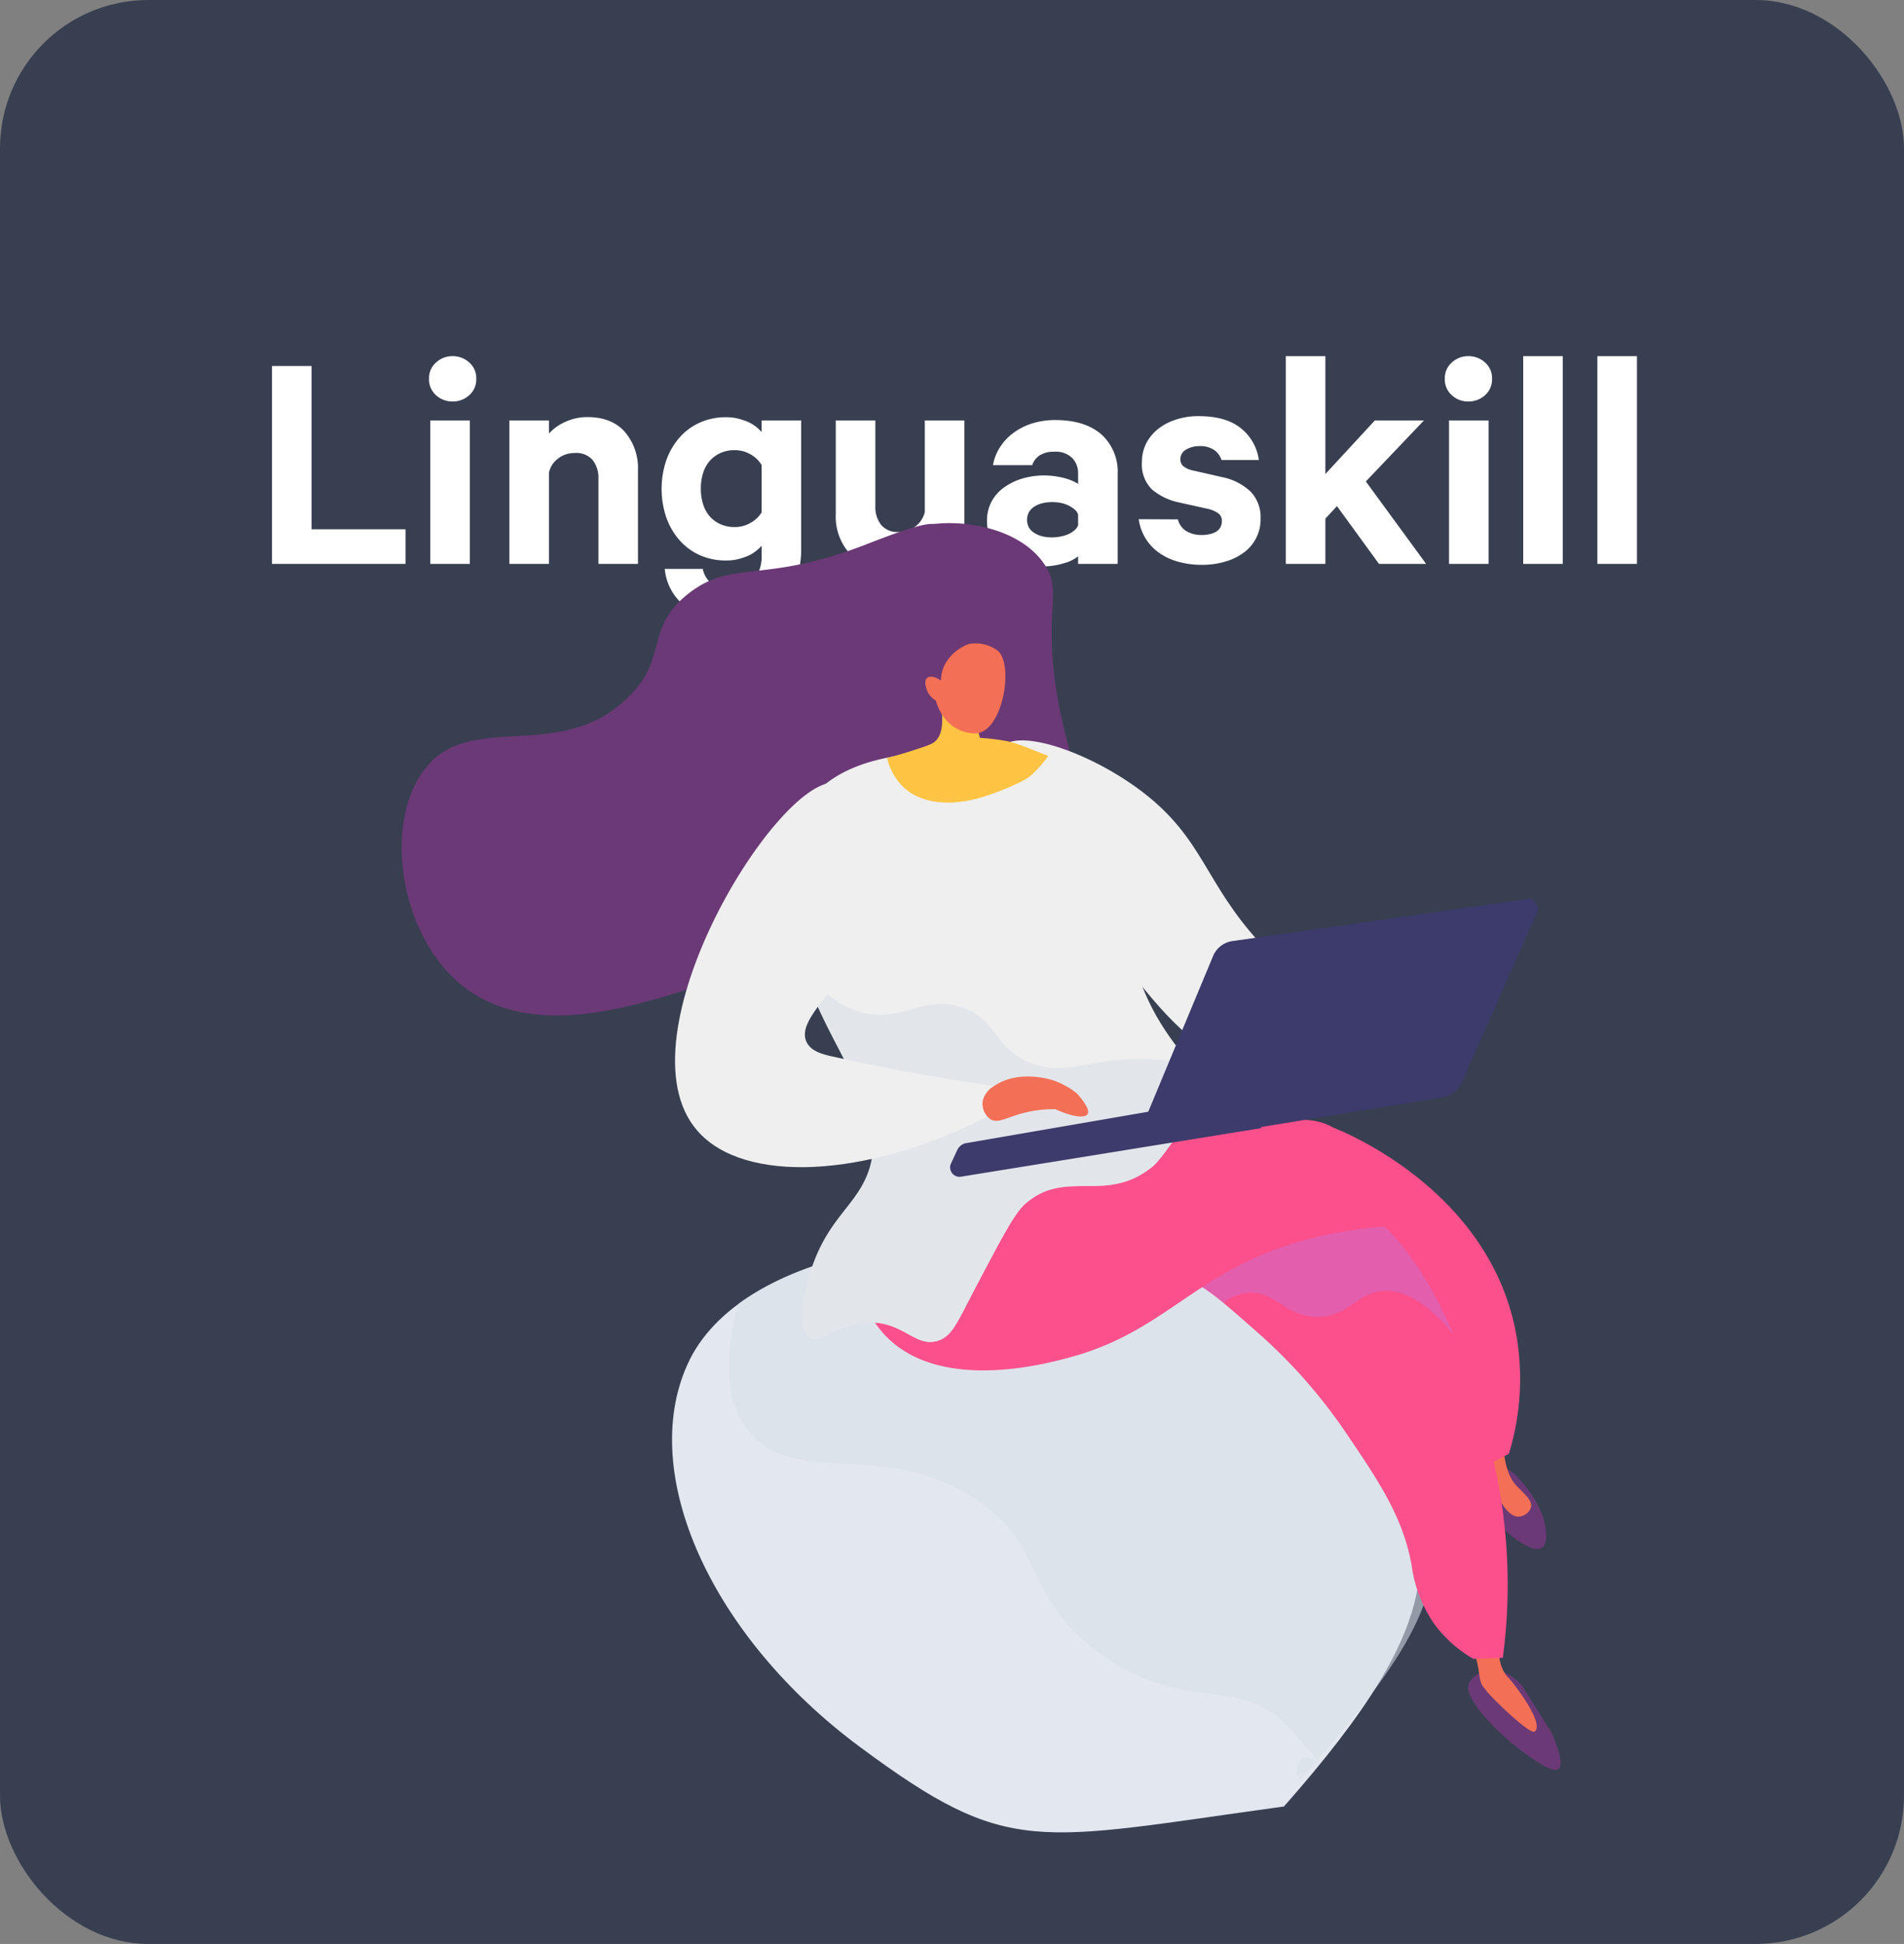
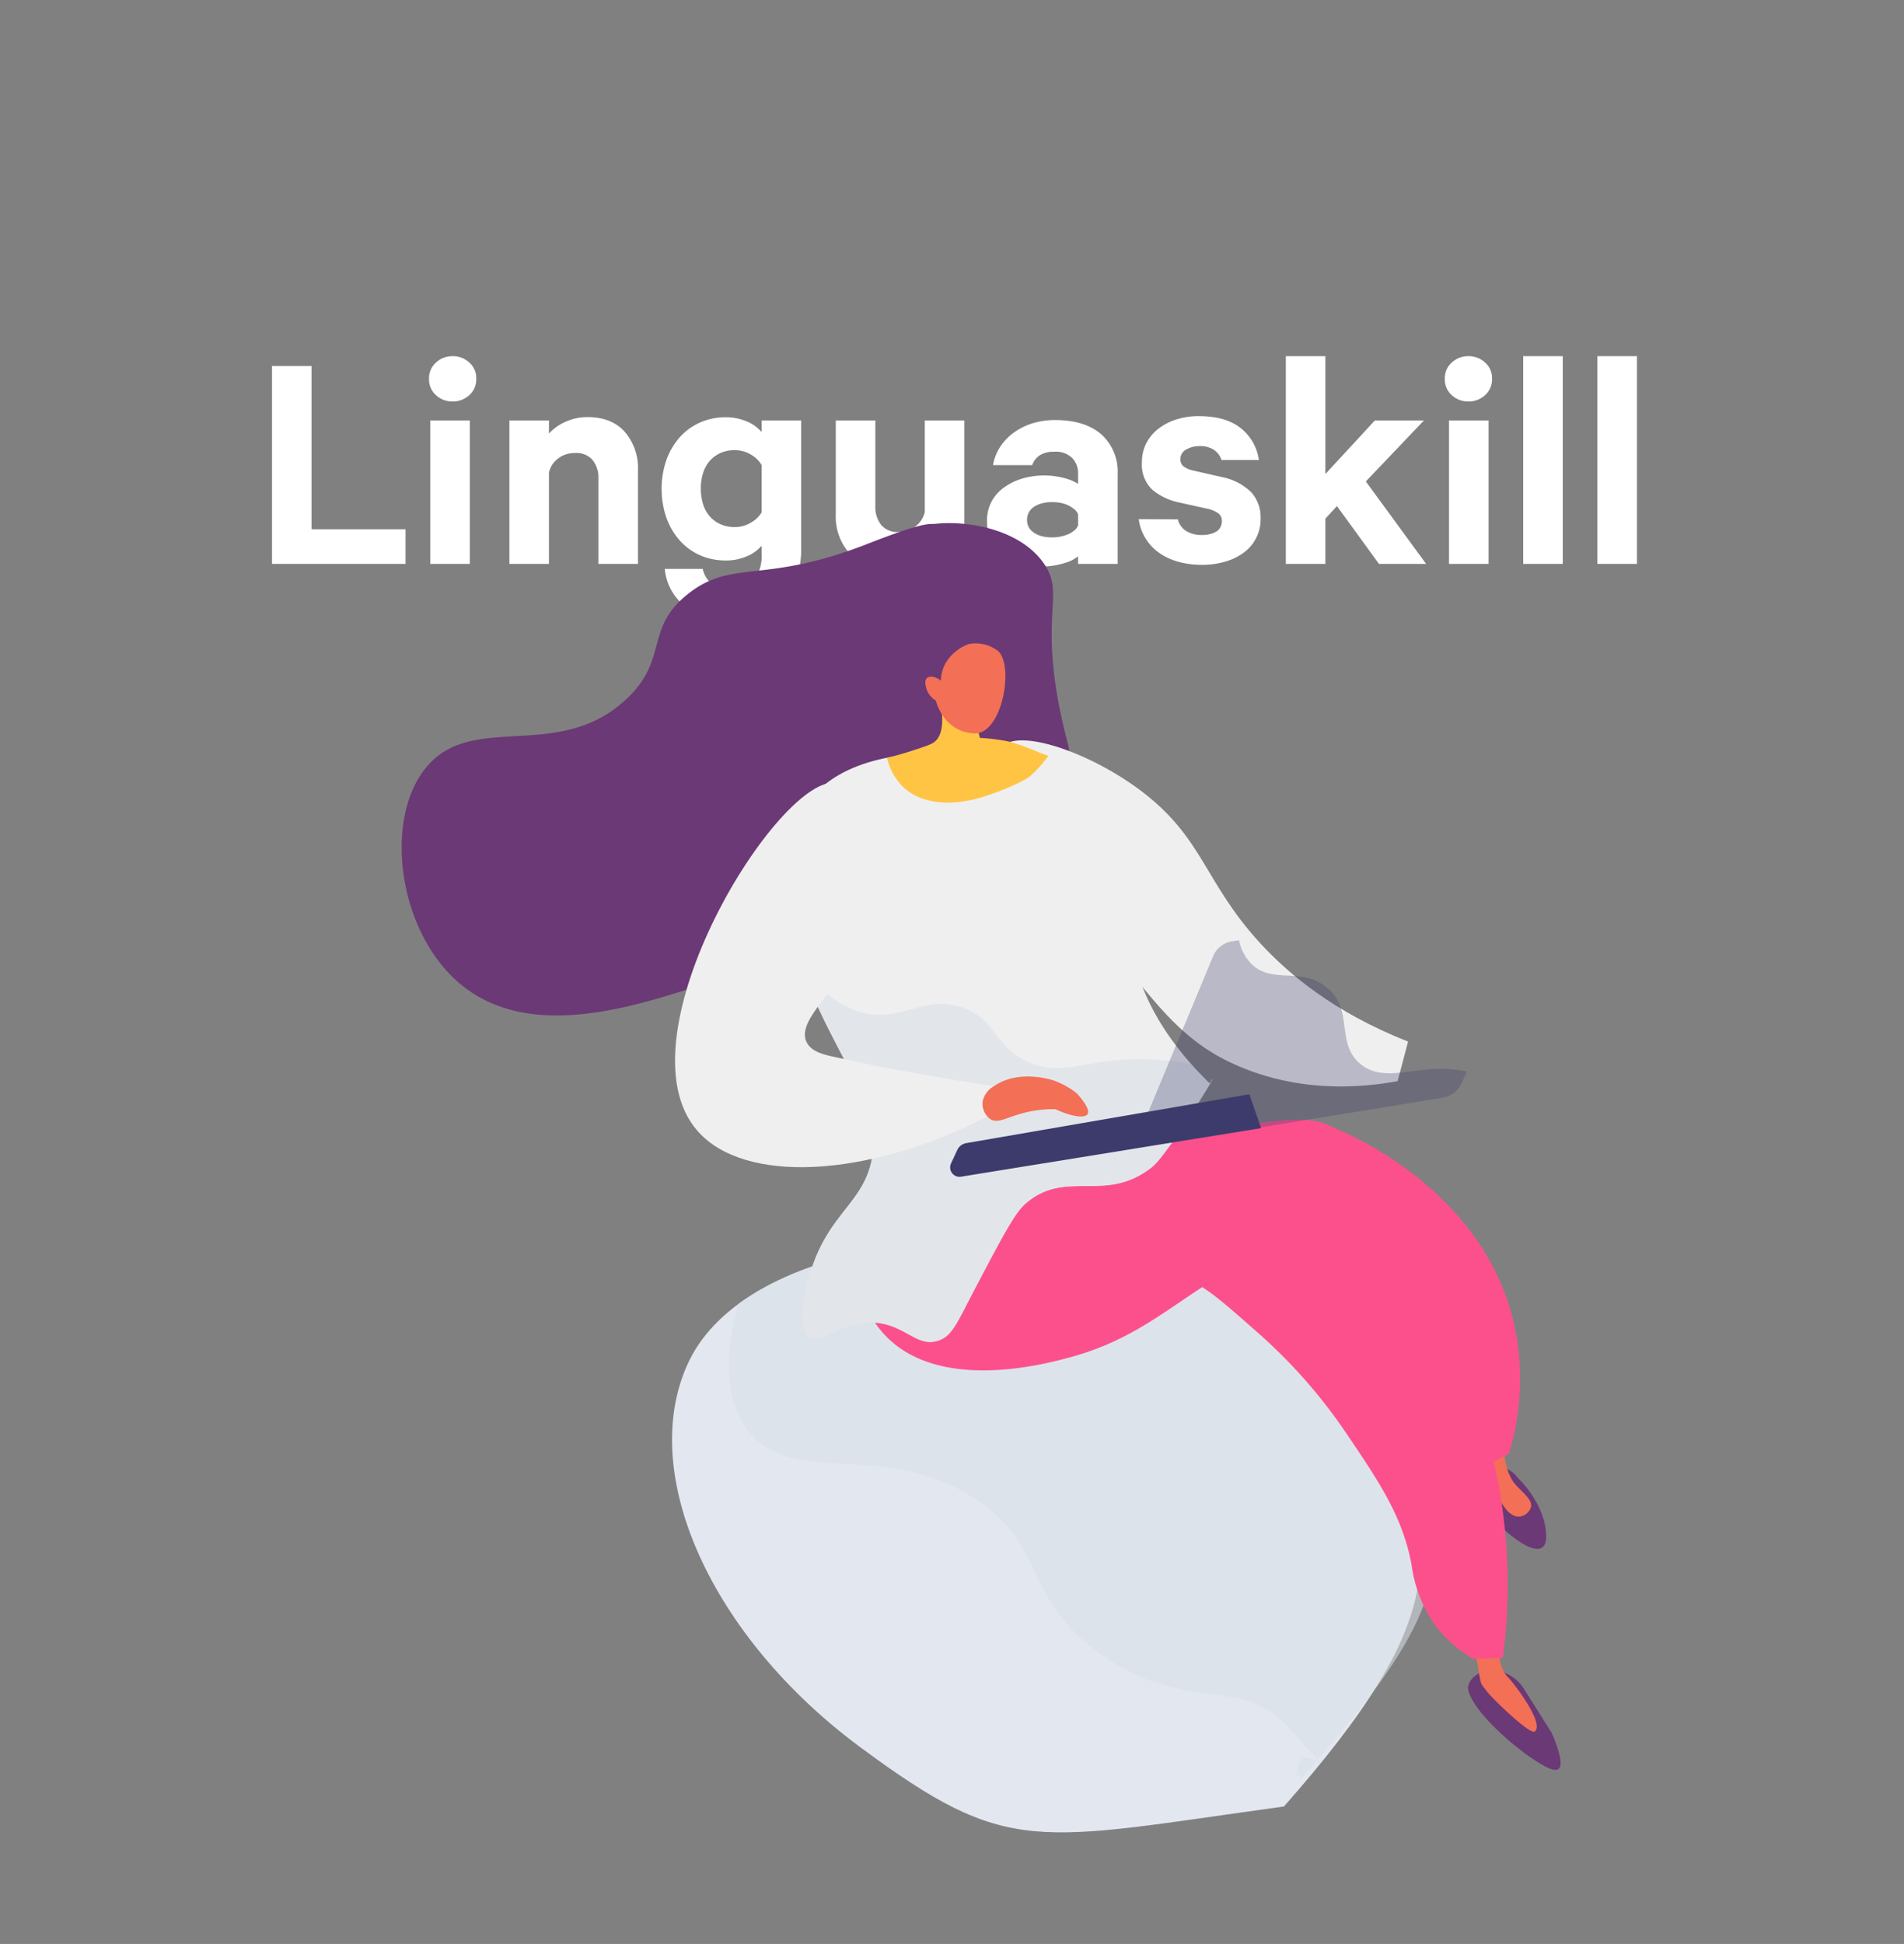
<svg xmlns="http://www.w3.org/2000/svg" xmlns:xlink="http://www.w3.org/1999/xlink" id="Linguaskill" width="385" height="393" viewBox="0 0 385 393">
  <rect x="0" y="0" width="385" height="393" fill="#808080" stroke="none" />
  <defs>
    <linearGradient id="linear-gradient" x1="-5.93" y1="4.032" x2="-5.934" y2="4.027" gradientUnits="objectBoundingBox">
      <stop offset="0" stop-color="#e3e7ef" />
      <stop offset="1" stop-color="#fafbfd" />
    </linearGradient>
    <linearGradient id="linear-gradient-2" x1="-6.233" y1="6.313" x2="-6.225" y2="6.301" gradientUnits="objectBoundingBox">
      <stop offset="0" stop-color="#311944" />
      <stop offset="1" stop-color="#6b3976" />
    </linearGradient>
    <linearGradient id="linear-gradient-3" x1="-57.114" y1="18.489" x2="-57.038" y2="18.489" xlink:href="#linear-gradient-2" />
    <linearGradient id="linear-gradient-4" x1="-77.406" y1="19.347" x2="-77.138" y2="19.691" gradientUnits="objectBoundingBox">
      <stop offset="0" stop-color="#ffc444" />
      <stop offset="1" stop-color="#f36f56" />
    </linearGradient>
    <linearGradient id="linear-gradient-5" x1="-71.541" y1="25.015" x2="-71.474" y2="25.015" xlink:href="#linear-gradient-2" />
    <linearGradient id="linear-gradient-6" x1="-96.882" y1="22.542" x2="-96.642" y2="22.774" xlink:href="#linear-gradient-4" />
    <linearGradient id="linear-gradient-7" x1="-7.866" y1="9.541" x2="-7.864" y2="9.564" gradientUnits="objectBoundingBox">
      <stop offset="0" stop-color="#aa80f9" />
      <stop offset="1" stop-color="#6165d7" />
    </linearGradient>
    <linearGradient id="linear-gradient-8" x1="-28.33" y1="23.459" x2="-28.328" y2="23.53" xlink:href="#linear-gradient-4" />
    <linearGradient id="linear-gradient-9" x1="-56.172" y1="32.267" x2="-56.175" y2="32.093" xlink:href="#linear-gradient-4" />
    <linearGradient id="linear-gradient-10" x1="-15.114" y1="28.119" x2="-15.098" y2="28.119" gradientUnits="objectBoundingBox">
      <stop offset="0" stop-color="#40447e" />
      <stop offset="1" stop-color="#3c3b6b" />
    </linearGradient>
    <linearGradient id="linear-gradient-11" x1="-12.079" y1="10.841" x2="-12.073" y2="10.82" xlink:href="#linear-gradient-10" />
    <linearGradient id="linear-gradient-12" x1="-14.632" y1="12.785" x2="-14.623" y2="12.76" xlink:href="#linear-gradient-10" />
    <linearGradient id="linear-gradient-13" x1="-43.579" y1="52.86" x2="-43.627" y2="52.627" xlink:href="#linear-gradient-4" />
  </defs>
-   <rect id="Rectángulo_149" data-name="Rectángulo 149" width="385" height="393" rx="30" fill="#383f51" />
  <g id="Grupo_105" data-name="Grupo 105">
    <path id="Trazado_988" data-name="Trazado 988" d="M55,74h8v33H82v7H55Z" fill="#fff" />
    <path id="Trazado_989" data-name="Trazado 989" d="M96.3,76.56a4.24,4.24,0,0,1-1.43,3.35,4.94,4.94,0,0,1-3.38,1.26,4.86,4.86,0,0,1-3.31-1.26,4.27,4.27,0,0,1-1.43-3.35,4.19,4.19,0,0,1,1.43-3.28A4.82,4.82,0,0,1,91.49,72a4.9,4.9,0,0,1,3.38,1.27,4.15,4.15,0,0,1,1.43,3.29ZM95,114H87V85h8Z" fill="#fff" />
    <path id="Trazado_990" data-name="Trazado 990" d="M103,85h8v2.66a9.54,9.54,0,0,1,3.24-2.34,10.64,10.64,0,0,1,4.53-1c3.28,0,5.8,1,7.58,3A11.22,11.22,0,0,1,129,95.06V114h-8V96.71A5.68,5.68,0,0,0,119.83,93a4.35,4.35,0,0,0-3.57-1.42,6,6,0,0,0-1.75.25,5.21,5.21,0,0,0-1.56.79,5.12,5.12,0,0,0-1.24,1.26,4.68,4.68,0,0,0-.71,1.73V114h-8Z" fill="#fff" />
    <path id="Trazado_991" data-name="Trazado 991" d="M154,110.34a9.759,9.759,0,0,1-1.23,1.13,7.241,7.241,0,0,1-1.61.94,13,13,0,0,1-2,.65,9.8,9.8,0,0,1-2.29.25,12.76,12.76,0,0,1-5.55-1.16,12,12,0,0,1-4.12-3.18,14,14,0,0,1-2.55-4.6,18.07,18.07,0,0,1,0-11.08,14.17,14.17,0,0,1,2.55-4.6,12,12,0,0,1,4.12-3.17,12.76,12.76,0,0,1,5.55-1.17,9.79,9.79,0,0,1,2.29.26,12,12,0,0,1,2,.65,7.239,7.239,0,0,1,1.61.94A9.06,9.06,0,0,1,154,87.33V85h8v25.79a18,18,0,0,1-1.06,6.48,12.12,12.12,0,0,1-3,4.5,12.28,12.28,0,0,1-4.52,2.66,19.06,19.06,0,0,1-10.74.19,12.16,12.16,0,0,1-4.06-2,10.52,10.52,0,0,1-2.84-3.24,10.79,10.79,0,0,1-1.36-4.37h7.68a5.26,5.26,0,0,0,1.93,3.11,6.24,6.24,0,0,0,3.75,1,5.81,5.81,0,0,0,4.64-1.79A8,8,0,0,0,154,112ZM154,94a6.06,6.06,0,0,0-2.18-2.11,6.29,6.29,0,0,0-3.28-.88,6.81,6.81,0,0,0-2.89.59,6.35,6.35,0,0,0-2.15,1.59,6.93,6.93,0,0,0-1.33,2.44,10.311,10.311,0,0,0-.46,3.12,10.521,10.521,0,0,0,.46,3.18,6.76,6.76,0,0,0,1.33,2.44,6.22,6.22,0,0,0,2.15,1.59,6.81,6.81,0,0,0,2.89.59,6.2,6.2,0,0,0,3.28-.88A6,6,0,0,0,154,103.6Z" fill="#fff" />
    <path id="Trazado_992" data-name="Trazado 992" d="M195,114h-8v-2.66a10.53,10.53,0,0,1-7.8,3.31,9.7,9.7,0,0,1-7.54-2.92,11.14,11.14,0,0,1-2.66-7.79V85h8v17.35a5.84,5.84,0,0,0,1.15,3.74,4.27,4.27,0,0,0,3.59,1.46,5.41,5.41,0,0,0,3.32-1.1,5.1,5.1,0,0,0,1.94-2.93V85h8Z" fill="#fff" />
    <path id="Trazado_993" data-name="Trazado 993" d="M218,114v-1.53a7.57,7.57,0,0,1-2.79,1.37,14.47,14.47,0,0,1-4.54.67,14.66,14.66,0,0,1-4.3-.61,10.48,10.48,0,0,1-3.53-1.78,8.41,8.41,0,0,1-2.39-2.9,8.6,8.6,0,0,1-.87-4,8,8,0,0,1,.87-3.72,8.24,8.24,0,0,1,2.46-2.87,12.519,12.519,0,0,1,3.69-1.85,15.83,15.83,0,0,1,8.51-.15A9.9,9.9,0,0,1,218,97.82v-2.1a4.41,4.41,0,0,0-1.18-3.12,4.74,4.74,0,0,0-3.66-1.27,5.19,5.19,0,0,0-2.89.7,3.82,3.82,0,0,0-1.55,2h-7.93a9.76,9.76,0,0,1,1.38-3.57,10.86,10.86,0,0,1,2.69-2.9,13,13,0,0,1,3.79-1.94,15.4,15.4,0,0,1,4.71-.7q6,0,9.35,2.9A10.19,10.19,0,0,1,226,95.85V114Zm0-10a2.4,2.4,0,0,0-.71-1,6.1,6.1,0,0,0-2.8-1.33,8.791,8.791,0,0,0-1.69-.16,8.881,8.881,0,0,0-1.88.19,5.38,5.38,0,0,0-1.66.65,3.37,3.37,0,0,0-1.17,1.14,3.3,3.3,0,0,0,0,3.22,3.55,3.55,0,0,0,1.17,1.1,5.38,5.38,0,0,0,1.66.65,8.72,8.72,0,0,0,3.57,0,7.47,7.47,0,0,0,1.56-.48,5,5,0,0,0,1.24-.79,2.34,2.34,0,0,0,.71-1Z" fill="#fff" />
    <path id="Trazado_994" data-name="Trazado 994" d="M238.17,105a3.89,3.89,0,0,0,1.74,2.39,6,6,0,0,0,3.09.77,6.8,6.8,0,0,0,1.68-.19,4.28,4.28,0,0,0,1.29-.52,2.19,2.19,0,0,0,.81-.87,2.66,2.66,0,0,0,.29-1.26,1.84,1.84,0,0,0-.68-1.51,5.79,5.79,0,0,0-2.16-.94l-5.81-1.29A12.33,12.33,0,0,1,233,99a7,7,0,0,1-2.1-5.52,8.35,8.35,0,0,1,.87-3.84,8.84,8.84,0,0,1,2.42-2.93,11.39,11.39,0,0,1,3.65-1.9,14.4,14.4,0,0,1,4.54-.68c3.62,0,6.43.79,8.45,2.38A9.9,9.9,0,0,1,254.55,93H247a4,4,0,0,0-1.45-2,5,5,0,0,0-3.06-.81,5.25,5.25,0,0,0-2.62.68,2.2,2.2,0,0,0-1.19,2,1.82,1.82,0,0,0,.61,1.39,4.72,4.72,0,0,0,2,.87l5.94,1.35a11.62,11.62,0,0,1,5.74,3,7.49,7.49,0,0,1,1.93,5.35,8.32,8.32,0,0,1-3.38,6.87,11.68,11.68,0,0,1-3.78,1.84,16.359,16.359,0,0,1-4.64.65,17.85,17.85,0,0,1-4.84-.62,12.53,12.53,0,0,1-3.87-1.8,9.92,9.92,0,0,1-4.13-6.81Z" fill="#fff" />
    <path id="Trazado_995" data-name="Trazado 995" d="M270.34,102.32,268,104.85V114h-8V72h8V95.83L278,85h9.93L276.18,97.33,288.37,114h-9.53Z" fill="#fff" />
    <path id="Trazado_996" data-name="Trazado 996" d="M301.7,76.56a4.27,4.27,0,0,1-1.43,3.35,4.94,4.94,0,0,1-3.38,1.26,4.84,4.84,0,0,1-3.31-1.26,4.24,4.24,0,0,1-1.43-3.35,4.15,4.15,0,0,1,1.43-3.28A4.8,4.8,0,0,1,296.89,72a4.9,4.9,0,0,1,3.38,1.27A4.19,4.19,0,0,1,301.7,76.56ZM301,114h-8V85h8Z" fill="#fff" />
    <path id="Trazado_997" data-name="Trazado 997" d="M316,114h-8V72h8Z" fill="#fff" />
    <path id="Trazado_998" data-name="Trazado 998" d="M331,114h-8V72h8Z" fill="#fff" />
  </g>
  <g id="Grupo_284" data-name="Grupo 284">
    <g id="Grupo_142" data-name="Grupo 142">
      <path id="Trazado_475" data-name="Trazado 475" d="M139,275.86c10.53-23.51,55.68-30,87.9-21.44,7.89,2.09,26.69,7.32,41.72,23.79,27.62,30.27,24.32,49.22-9,87-50.59,6.95-55.52,10.34-85.69-12S129,298,139,275.86Z" fill="url(#linear-gradient)" />
      <path id="Trazado_476" data-name="Trazado 476" d="M268.57,278.21c-15-16.47-33.83-21.7-41.72-23.79-25.66-6.79-59.52-4.08-77.56,9.18-2.09,7.62-3.7,18.33,2,25.59,9.12,11.74,27.16,1.54,45.82,13.77,14.76,9.68,9.47,20,25.54,31.48,17.54,12.52,28.5,3.55,38.76,15.63,11.34,13.35,2,.77,1,7.33-.65,4.16,1.19-1.38.26,2.61.53-.57,2.13-2.37,2.65-3C298.51,319.27,296.18,308.48,268.57,278.21Z" fill="#d8dee8" opacity="0.57" />
    </g>
    <g id="Grupo_149" data-name="Grupo 149">
      <g id="Grupo_146" data-name="Grupo 146">
        <path id="Trazado_477" data-name="Trazado 477" d="M215.7,157.88c2.8-2.35-.68-7.76-2.36-20.09-2.06-15.11,1.61-18.42-2.35-24-4.84-6.78-15.14-8.57-21.74-7.9-1.46.15-1.9-.6-13.68,4-21.22,8.37-27.45,3-36.52,10.24-8.76,7-3.82,13-12.18,21-13.56,13-30.74,2.86-40.26,13.51-9,10.07-6.47,32.6,5.65,43.58,13.74,12.44,34.92,5.6,49.13,1.05a89.51,89.51,0,0,0,32.67-20,92.77,92.77,0,0,0,16.6-21.08,6.85,6.85,0,0,1,3.91-3c2.23-.52,4.21.64,5.16,1.14C204.71,159.06,212.94,160.19,215.7,157.88Z" fill="url(#linear-gradient-2)" />
        <path id="Trazado_478" data-name="Trazado 478" d="M202.43,151.09c3.48-4.05,18.31,1.11,28.71,9.11,12.21,9.4,12.44,18.2,23.58,30.37,5.54,6.05,14.74,14,30,20l-2.11,8c-6.89,1.27-20.55,2.7-34.28-4-9.54-4.68-15-11.76-25.59-25.73S198.08,156.16,202.43,151.09Z" fill="#efefef" />
        <path id="Trazado_479" data-name="Trazado 479" d="M313.81,350.41l-5.62-8.93a8.28,8.28,0,0,0-3.27-3l-2.39-1.2s-5.29.5-5.7,3.92c.34,4.23,9.68,12.64,15.31,15.74.94.52,2.26,1.19,3,.67C316.26,356.77,314.91,353,313.81,350.41Z" fill="url(#linear-gradient-3)" />
        <path id="Trazado_480" data-name="Trazado 480" d="M303.05,332c-.21,4.15.94,6.15,2,7.22.78.76,7.35,9.1,5.29,10.83-.94.78-8.94-7-9.78-8.23s-1.12-.79-1.55-4a17.429,17.429,0,0,0-1.41-4.85Z" fill="url(#linear-gradient-4)" />
        <path id="Trazado_481" data-name="Trazado 481" d="M307,298.86s5.65,5.28,5.64,11.83-9.81-1.82-11.4-4.86-3.56-7.42-3.56-7.42S303.26,293.9,307,298.86Z" fill="url(#linear-gradient-5)" />
        <path id="Trazado_482" data-name="Trazado 482" d="M304,289.87s-.49,7,2.5,10.33c1.5,1.65,3.4,3,3.08,4.5a2.76,2.76,0,0,1-2.52,1.91c-2.11,0-3.65-3-4.74-5.16-1.61-3.18-3.15-10.21-3.15-10.21Z" fill="url(#linear-gradient-6)" />
        <path id="Trazado_483" data-name="Trazado 483" d="M300.75,296.14l4.35-2.22a51.55,51.55,0,0,0,1.21-25.6c-5.89-27.45-33.37-39-36.41-40.24-6.56,4.37-13,10.19-12.53,16.47.64,7.87,11.82,10.7,23.26,20.92C287.5,271.61,295.19,281.07,300.75,296.14Z" fill="#fc508c" />
        <path id="Trazado_484" data-name="Trazado 484" d="M303.88,335.14a111.61,111.61,0,0,0-3.21-45.05c-3.9-13.65-11.82-41.41-32-49.64-4.41-1.8-10.56-3.14-18.54-8.66a61.5,61.5,0,0,1-14-13.46C210,214,187,219.89,178.42,234.71c-1,1.71-3.56,5.47-3.52,10.55.09,11.46,12.87,23.7,25.68,25,16.28,1.66,23.47-15.73,38.16-12,4.11,1,7.9,4.37,15.48,11.06a106.47,106.47,0,0,1,17.71,20c6.65,9.83,11.67,17.08,13.49,27a27.32,27.32,0,0,0,4.46,11.79,25.4,25.4,0,0,0,8.07,7.26Z" fill="#fc508c" />
-         <path id="Trazado_485" data-name="Trazado 485" d="M174.91,245.26c0-5.08,2.52-8.84,3.51-10.55C187,219.89,210,214,236.17,218.34a61.62,61.62,0,0,0,14,13.45c8,5.52,14.13,6.86,18.54,8.66,12.33,5,20.08,17.34,25.14,29.27-6.25-7.5-11-9.11-14.49-8.72-5,.55-6.69,5.08-12.7,5.23-6.43.16-8.53-4.92-13.75-4.89a9.7,9.7,0,0,0-5.56,2c-3.43-2.8-5.93-4.41-8.56-5.07-14.69-3.69-21.88,13.7-38.16,12C187.77,269,175,256.72,174.91,245.26Z" opacity="0.3" fill="url(#linear-gradient-7)" />
        <path id="Trazado_486" data-name="Trazado 486" d="M279.88,248a85.575,85.575,0,0,0-12.54,1.83c-24.91,5.59-30.33,18.92-50.79,24.52-4.85,1.33-26.4,7.23-37.47-4.29-7.94-8.28-8.84-24.1-2.13-31.19,2.84-3,6-3.31,26.23-5.62,7.63-.86,15.26-1.77,22.89-2.61,32.31-3.55,38.2-6.54,44.72-1.93C273.84,230.82,278.5,235.68,279.88,248Z" fill="#fc508c" />
        <g id="Grupo_144" data-name="Grupo 144">
          <g id="Grupo_143" data-name="Grupo 143">
            <path id="Trazado_487" data-name="Trazado 487" d="M199.08,152.83s-26.37-4.3-36,9.77c-1.77,2.59-3,5.85-3.48,11.91-2.33,30.89,22.72,46.19,15.68,63.2-2.8,6.76-8.85,9.43-11.93,21.33-.52,2-2.41,9.3.37,11.18,2.45,1.66,5.59-2.86,12.15-2.87,6.95,0,9.19,5.06,13.7,3.73,2.94-.87,3.92-3.59,7.56-10.53,5.27-10,7.9-15.05,10-17,8.27-7.51,16.29,0,25.84-7.63,3.45-2.75,15.12-22.29,11.64-16.89h0c-11.18-10.91-14.66-20.61-15.75-27.53-1.19-7.57.58-11.3-2.46-20.06A45.54,45.54,0,0,0,214.11,154C212.84,152.94,211.34,151.82,199.08,152.83Z" fill="#efefef" />
          </g>
        </g>
        <g id="Grupo_145" data-name="Grupo 145">
          <path id="Trazado_488" data-name="Trazado 488" d="M188.88,137.32c.54,1.57,3.36,10,.09,12.66-.7.57-2.14,1-5,1.94-1.89.6-3.48,1-4.6,1.3a11.94,11.94,0,0,0,3.06,5.67c5.42,5.44,14.64,2.73,16,2.32,4.62-1.44,9.1-3.48,10.11-4.51a24,24,0,0,0,3.43-3.89c-1.94-.66-5.92-2.53-8.49-3a45.338,45.338,0,0,0-5.33-.64l-1.4-4.91Z" fill="url(#linear-gradient-8)" />
          <path id="Trazado_489" data-name="Trazado 489" d="M189.24,141.65s1.42,6.26,7.71,6.62c5.64.32,8.16-13.52,4.91-16.62a7.48,7.48,0,0,0-5.55-1.53c-1.41.21-6,2.62-6.05,7.49-1.08-.88-2.3-1-2.83-.53-.68.62-.09,2.12,0,2.46A4.56,4.56,0,0,0,189.24,141.65Z" fill="url(#linear-gradient-9)" />
        </g>
        <path id="Trazado_490" data-name="Trazado 490" d="M244.58,219.07c-1.34-1.31-2.57-2.61-3.7-3.88a50.921,50.921,0,0,0-14-.95c-8.47.62-12.84,3.17-19,.42-7-3.11-6.51-8.69-13.16-10.95-7-2.39-11.23,1.8-17.73,1.41-3.92-.23-8.92-2.23-14.61-9.13,5.87,17.59,18.08,29.2,12.9,41.72-2.8,6.76-8.85,9.43-11.93,21.33-.52,2-2.41,9.3.37,11.18,2.45,1.66,5.59-2.86,12.15-2.87,6.95,0,9.19,5.06,13.7,3.73,2.94-.87,3.92-3.59,7.56-10.53,5.27-10,7.9-15.05,10-17,8.27-7.51,16.29,0,25.84-7.63C236.4,233.2,248.06,213.67,244.58,219.07Z" fill="#d8dee8" opacity="0.57" />
      </g>
      <g id="Grupo_147" data-name="Grupo 147">
        <path id="Trazado_491" data-name="Trazado 491" d="M252.63,221.22l-57.26,9.88a2.45,2.45,0,0,0-1.8,1.38l-1.28,2.75a1.9,1.9,0,0,0,2,2.66L255,228.07Z" fill="url(#linear-gradient-10)" />
-         <path id="Trazado_492" data-name="Trazado 492" d="M308.62,181.78l-59.38,8.47a5,5,0,0,0-3.93,3l-16.16,38.79,62.55-10.22a5.13,5.13,0,0,0,3.88-3l15.18-34.25a2,2,0,0,0-2.14-2.84Z" fill="url(#linear-gradient-11)" />
        <path id="Trazado_493" data-name="Trazado 493" d="M245.31,193.29a5,5,0,0,1,3.93-3l1.3-.19a9.43,9.43,0,0,0,2.59,4.86c4.21,4,10,.5,15.09,4.63,5.63,4.53,1.77,11.23,6.82,15.47,5.32,4.47,12.41-.57,21.54,1.59l-1,2.26a5.16,5.16,0,0,1-3.88,3l-62.55,10.22Z" opacity="0.3" fill="url(#linear-gradient-12)" />
      </g>
      <g id="Grupo_148" data-name="Grupo 148">
        <path id="Trazado_494" data-name="Trazado 494" d="M199.48,225.8l1.52-6.22c-8.56-1.26-20.44-3.21-32.71-6-1.92-.43-4.21-1-5.16-2.83-2.68-5.19,9.41-12.39,12.92-24.86,3.24-11.54-1.15-26.46-6.71-27.61-11.55-2.38-44.89,51.43-28.3,70.35C150.42,239.37,175.14,238.22,199.48,225.8Z" fill="#efefef" />
      </g>
      <path id="Trazado_495" data-name="Trazado 495" d="M201,219.58c4.87-3.4,11.44-1.34,11.87-1.2a15.81,15.81,0,0,1,4.88,2.67c.22.24,2.86,3.09,2.16,4.19-.56.88-3.19.53-6.49-1a24.3,24.3,0,0,0-5.51.54c-4.17.9-5.93,2.47-7.6,1.51a3.81,3.81,0,0,1-1.58-3.8,4.71,4.71,0,0,1,2.27-2.91Z" fill="url(#linear-gradient-13)" />
    </g>
  </g>
</svg>